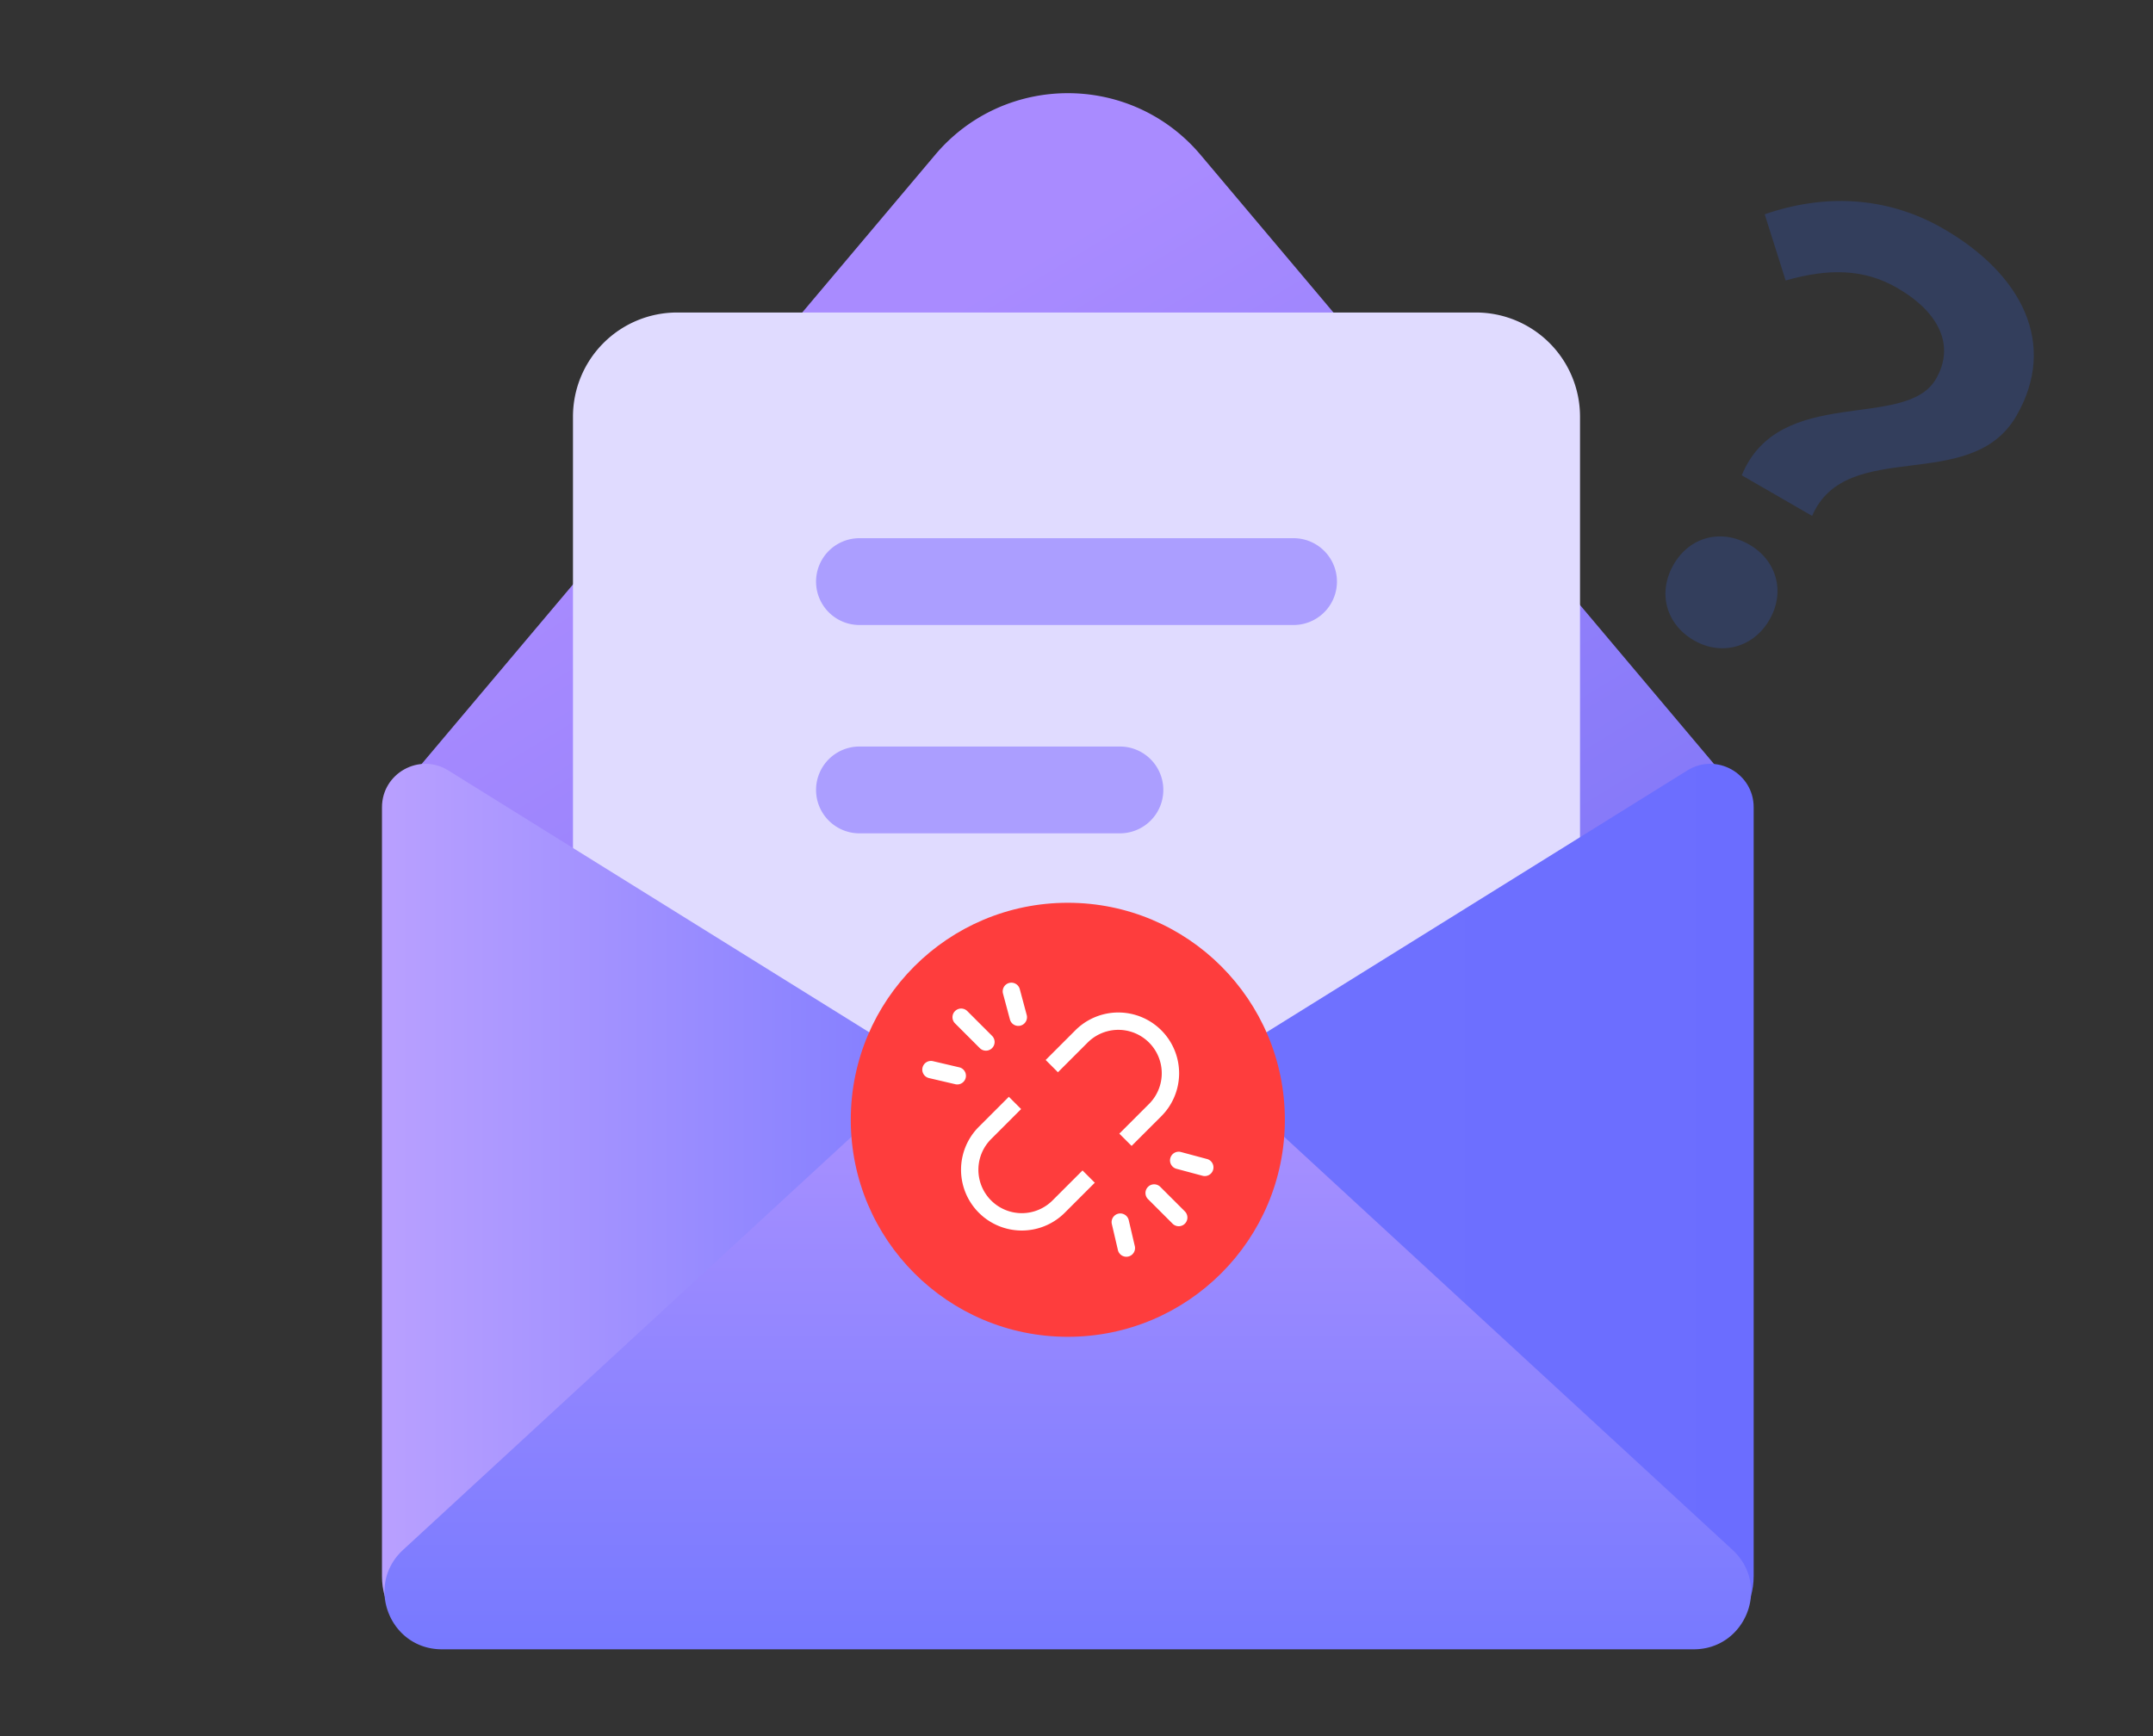
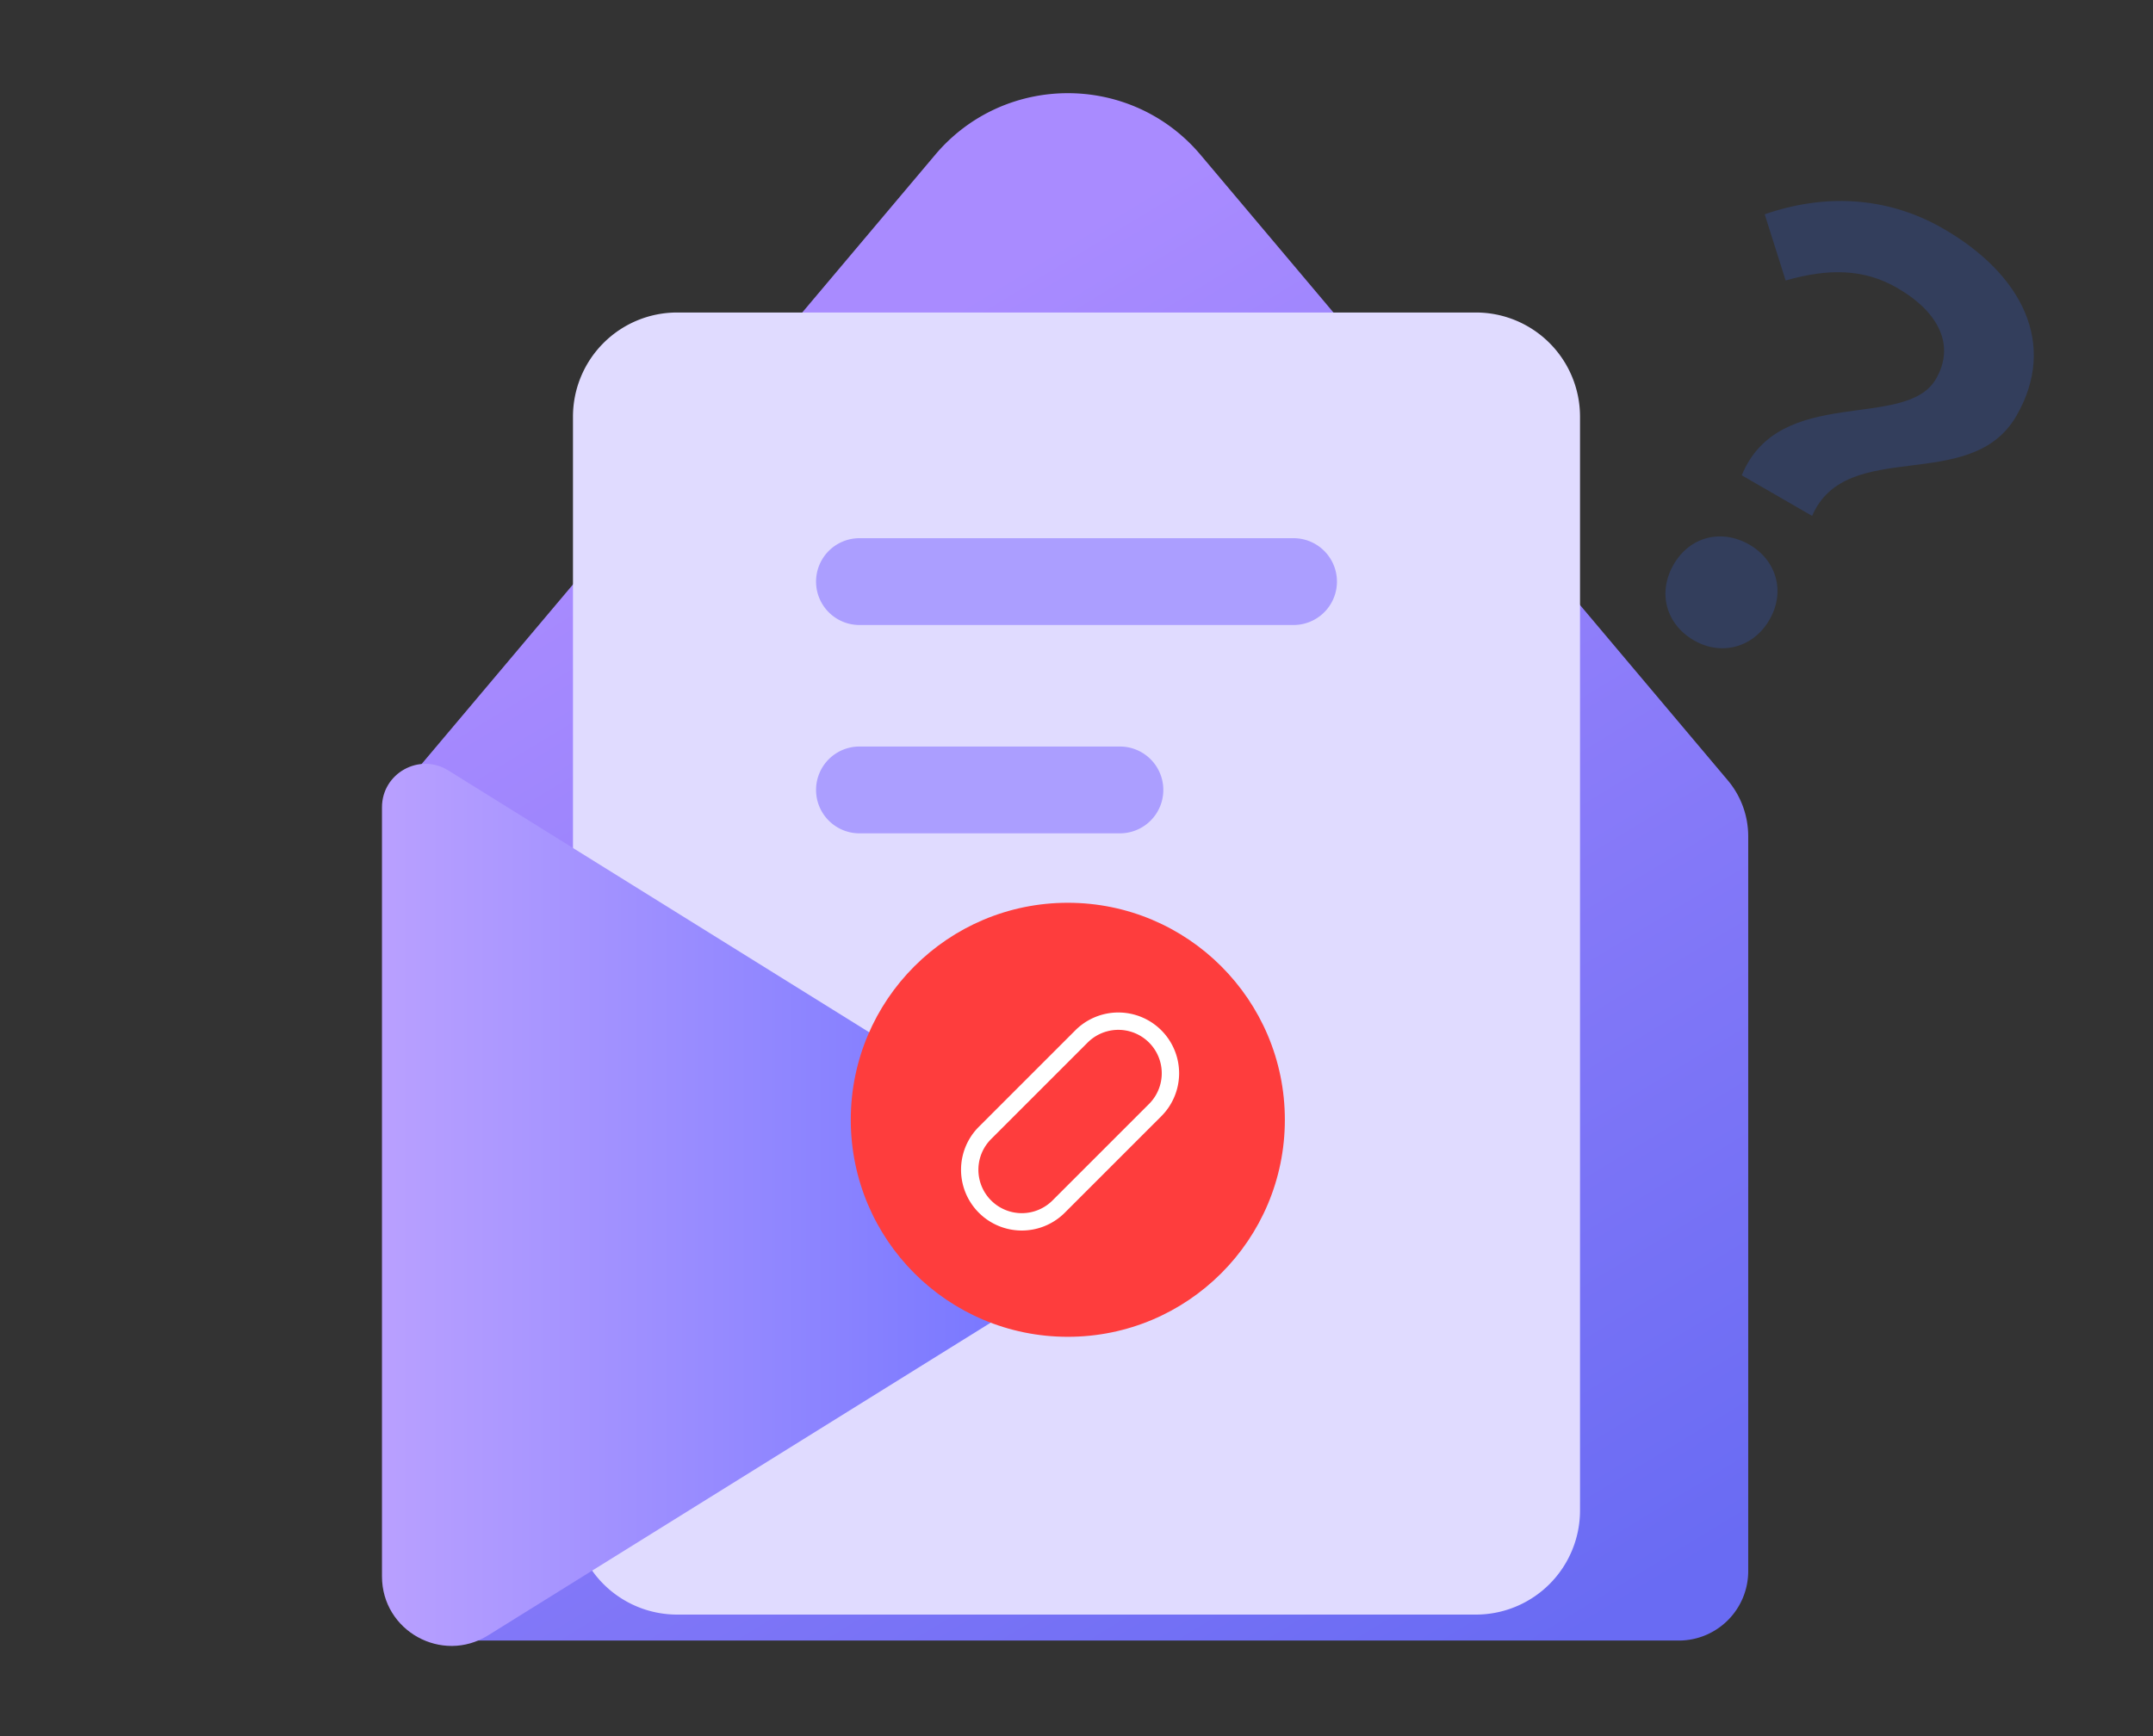
<svg xmlns="http://www.w3.org/2000/svg" width="124" height="100" fill="none">
  <rect width="100%" height="100%" fill="#333333" stroke="none" />
  <path fill="#326DFF" d="M100.314 27.377c2.171-5.273 9.442-2.53 11.188-5.555 1.098-1.9.213-3.825-2.25-5.247-1.901-1.098-3.964-1.125-6.41-.417l-1.206-3.815c3.327-1.155 6.952-1.098 10.288.828 4.521 2.61 6.602 6.638 4.208 10.784-2.628 4.552-9.78 1.171-11.765 5.762zm-2.748 9.512c-1.622-.936-2.11-2.756-1.173-4.377s2.769-2.06 4.359-1.142c1.558.9 2.095 2.707 1.159 4.328s-2.787 2.09-4.346 1.19z" opacity=".2" />
  <path fill="url(#a)" d="M22.315 48.17a5 5 0 0 1 1.175-3.223L53.856 8.922c3.995-4.74 11.297-4.74 15.292 0L99.51 44.947a5 5 0 0 1 1.177 3.222v42.327a4 4 0 0 1-4 4H26.316a4 4 0 0 1-4-4z" />
  <path fill="#E0DBFF" d="M85 18H39a6 6 0 0 0-6 6v63a6 6 0 0 0 6 6h46a6 6 0 0 0 6-6V24a6 6 0 0 0-6-6" />
  <path fill="url(#b)" d="M22 90.8V46.5c0-1.961 2.155-3.159 3.82-2.123l36.404 22.651c2.201 1.37 2.201 4.574 0 5.944l-34.11 21.224C25.448 95.854 22 93.938 22 90.8" />
-   <path fill="url(#c)" d="M101.001 90.8V46.5c0-1.961-2.156-3.159-3.82-2.123L60.776 67.028c-2.201 1.37-2.201 4.574 0 5.944l34.11 21.224C97.553 95.854 101 93.938 101 90.8" />
-   <path fill="url(#d)" d="M97.548 95H25.451c-3.007 0-4.448-3.69-2.237-5.727l31.17-28.718a10.5 10.5 0 0 1 14.23 0l31.17 28.718c2.21 2.037.769 5.727-2.237 5.727" />
  <path fill="#AB9EFF" d="M74.5 31h-25a2.5 2.5 0 0 0 0 5h25a2.5 2.5 0 0 0 0-5M64.5 43h-15a2.5 2.5 0 0 0 0 5h15a2.5 2.5 0 0 0 0-5" />
  <path fill="#FE3D3D" d="M61.5 77C68.404 77 74 71.404 74 64.5S68.404 52 61.5 52 49 57.596 49 64.5 54.596 77 61.5 77" />
-   <path fill="#fff" d="m69.498 66.754-1.482-.398a.5.5 0 1 0-.259.966l1.482.397a.5.5 0 1 0 .259-.965M65.353 71.755l-.349-1.494a.5.5 0 0 0-.973.227l.349 1.494a.5.5 0 1 0 .973-.227M68.235 69.77l-1.415-1.413a.5.5 0 0 0-.707.707l1.415 1.414a.5.5 0 1 0 .707-.707M58.735 56.98l.397 1.482a.5.5 0 1 1-.966.26l-.397-1.483a.5.5 0 1 1 .966-.258M53.732 61.123l1.494.35a.5.5 0 1 1-.227.973l-1.494-.349a.5.5 0 1 1 .227-.974M55.717 58.245l1.414 1.414a.5.5 0 1 1-.707.707l-1.414-1.414a.5.5 0 1 1 .707-.707" />
  <path stroke="#fff" stroke-linecap="round" stroke-linejoin="round" d="m62.288 59.698-5.542 5.542a3 3 0 1 0 4.243 4.242l5.542-5.541a3 3 0 0 0-4.243-4.243" />
-   <path fill="#FE3D3D" d="m59.395 60.227 6.364 6.364-2.12 2.12-6.364-6.364z" />
  <defs>
    <linearGradient id="a" x1="77.773" x2="33.964" y1="102.292" y2="30.203" gradientUnits="userSpaceOnUse">
      <stop stop-color="#696BF3" />
      <stop offset="1" stop-color="#A98BFF" />
    </linearGradient>
    <linearGradient id="b" x1="61.932" x2="22" y1="62.2" y2="62.2" gradientUnits="userSpaceOnUse">
      <stop stop-color="#7173FF" />
      <stop offset="1" stop-color="#B9A0FF" />
    </linearGradient>
    <linearGradient id="c" x1="61.067" x2="101.001" y1="62.2" y2="62.2" gradientUnits="userSpaceOnUse">
      <stop stop-color="#7173FF" />
      <stop offset="1" stop-color="#6B6DFF" />
    </linearGradient>
    <linearGradient id="d" x1="61.5" x2="61.5" y1="95" y2="59.006" gradientUnits="userSpaceOnUse">
      <stop stop-color="#7779FF" />
      <stop offset="1" stop-color="#B094FF" />
    </linearGradient>
  </defs>
</svg>